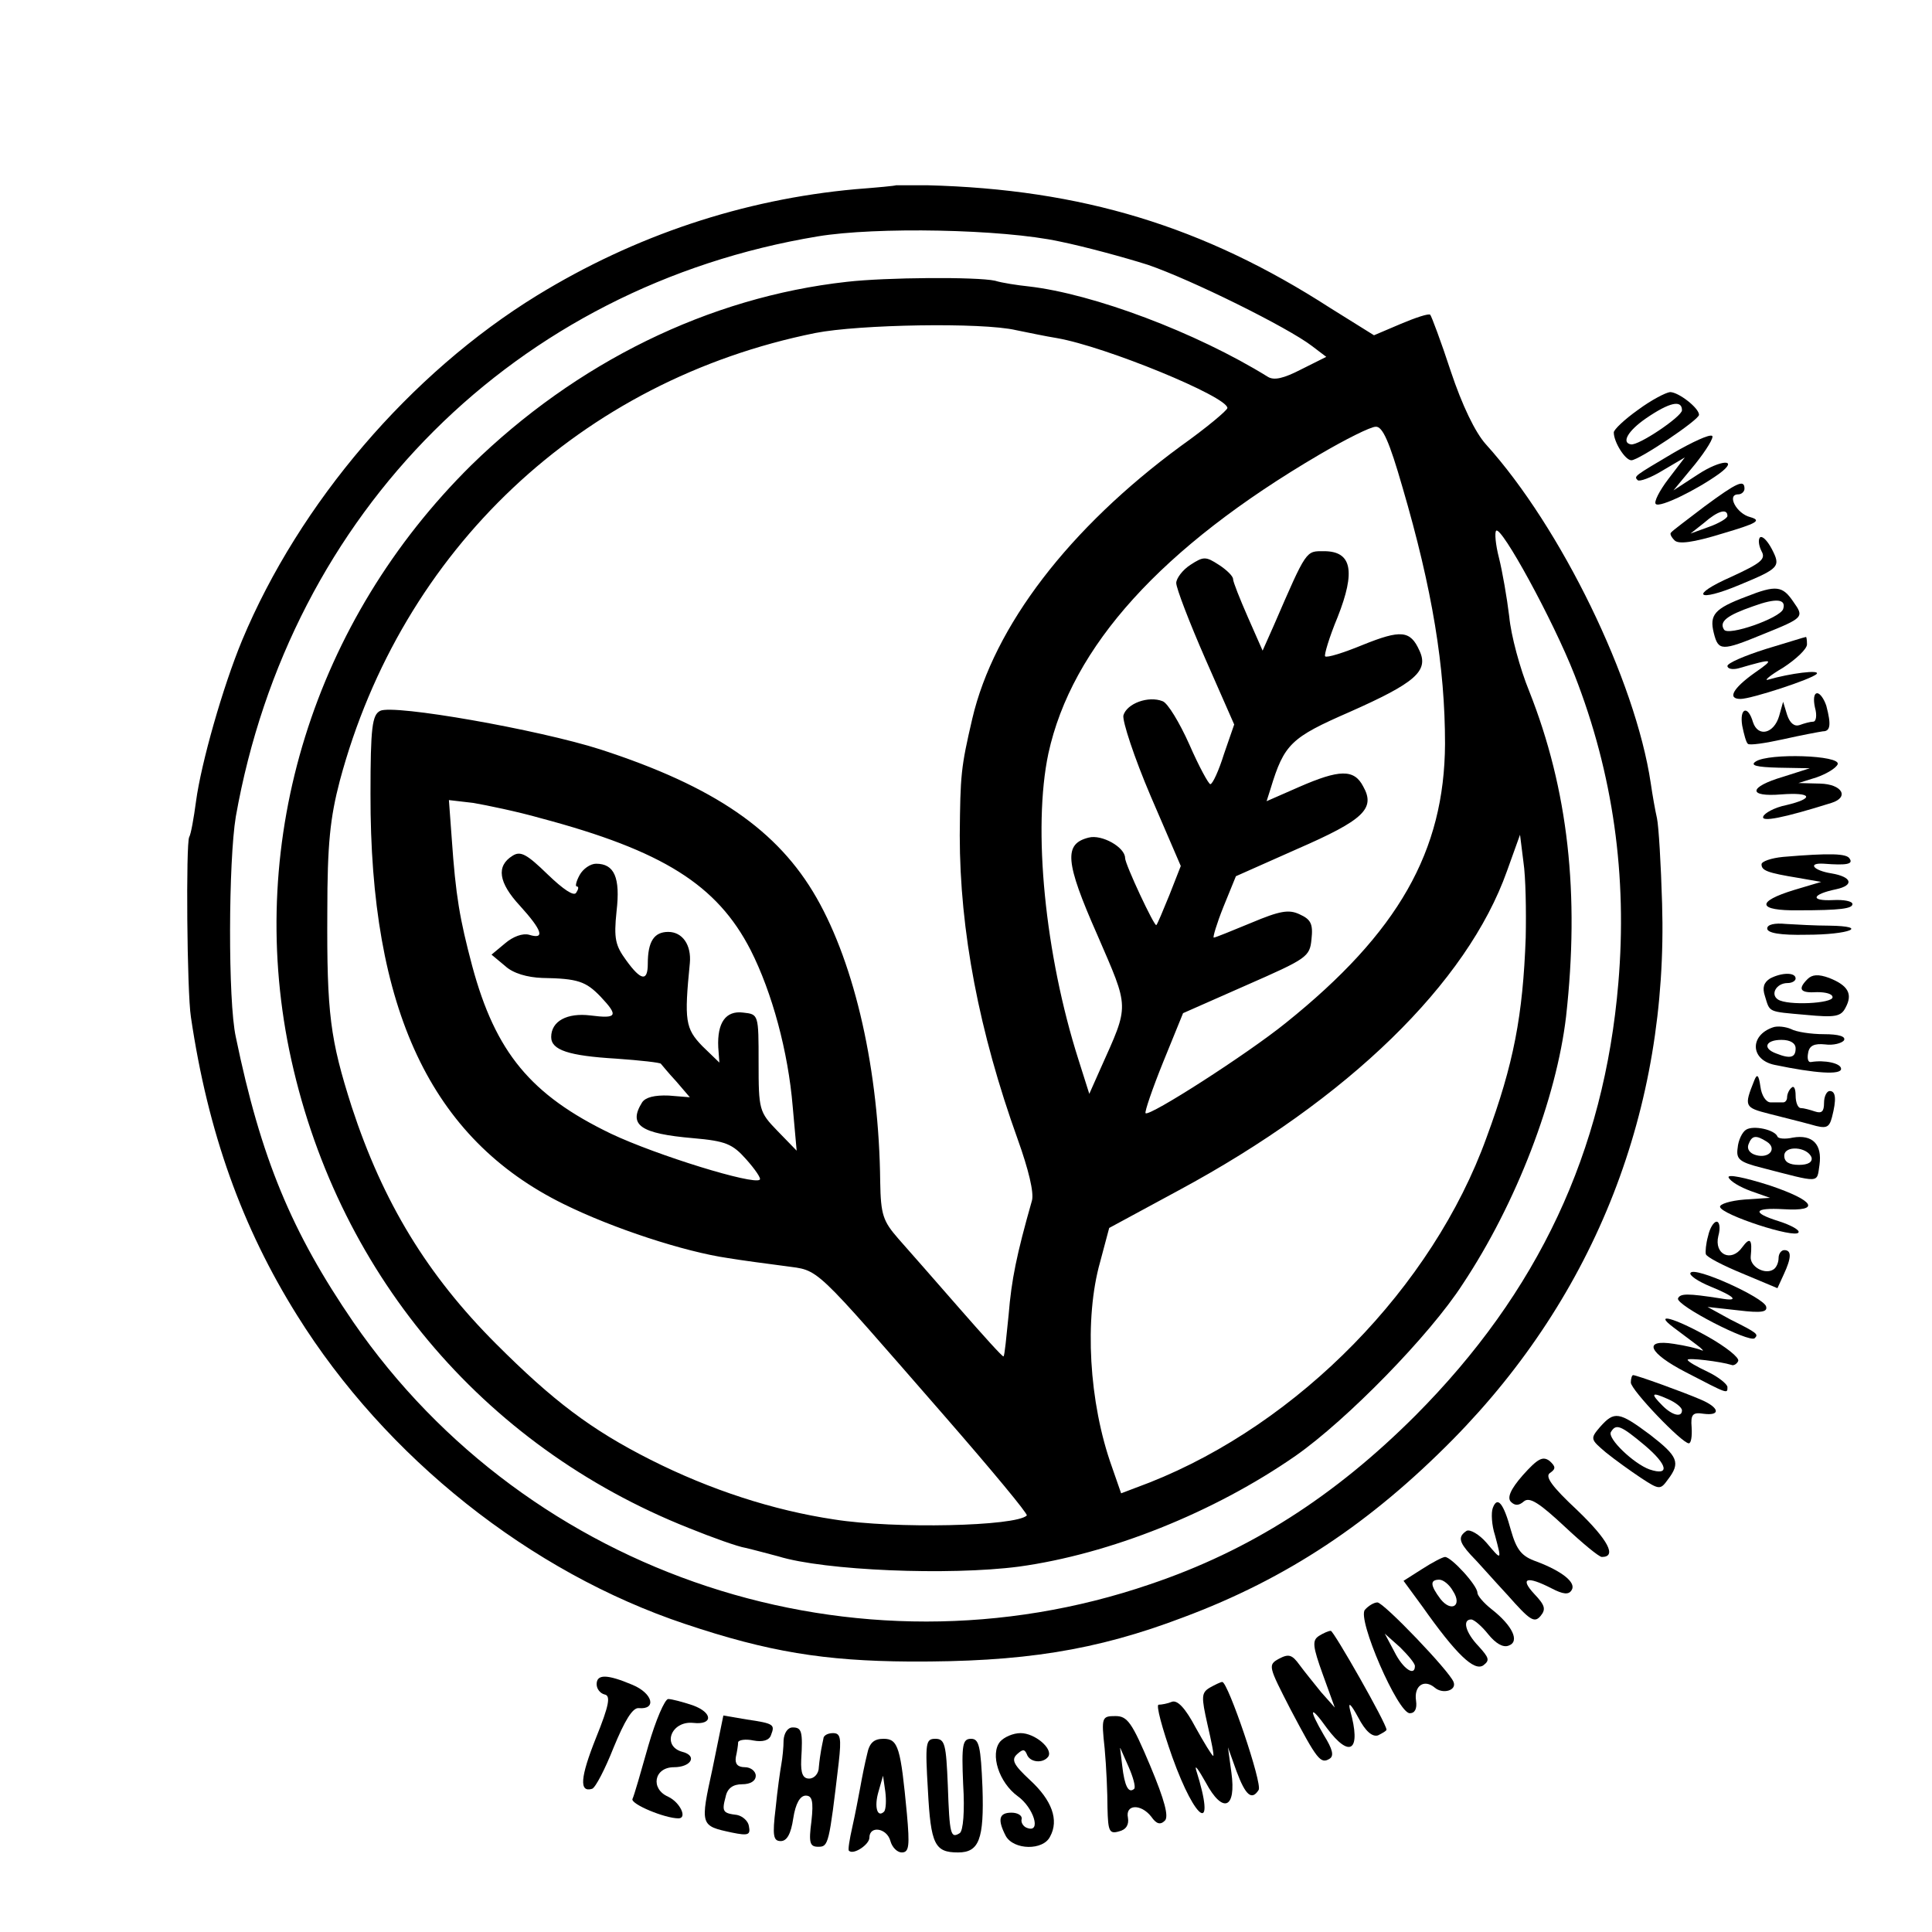
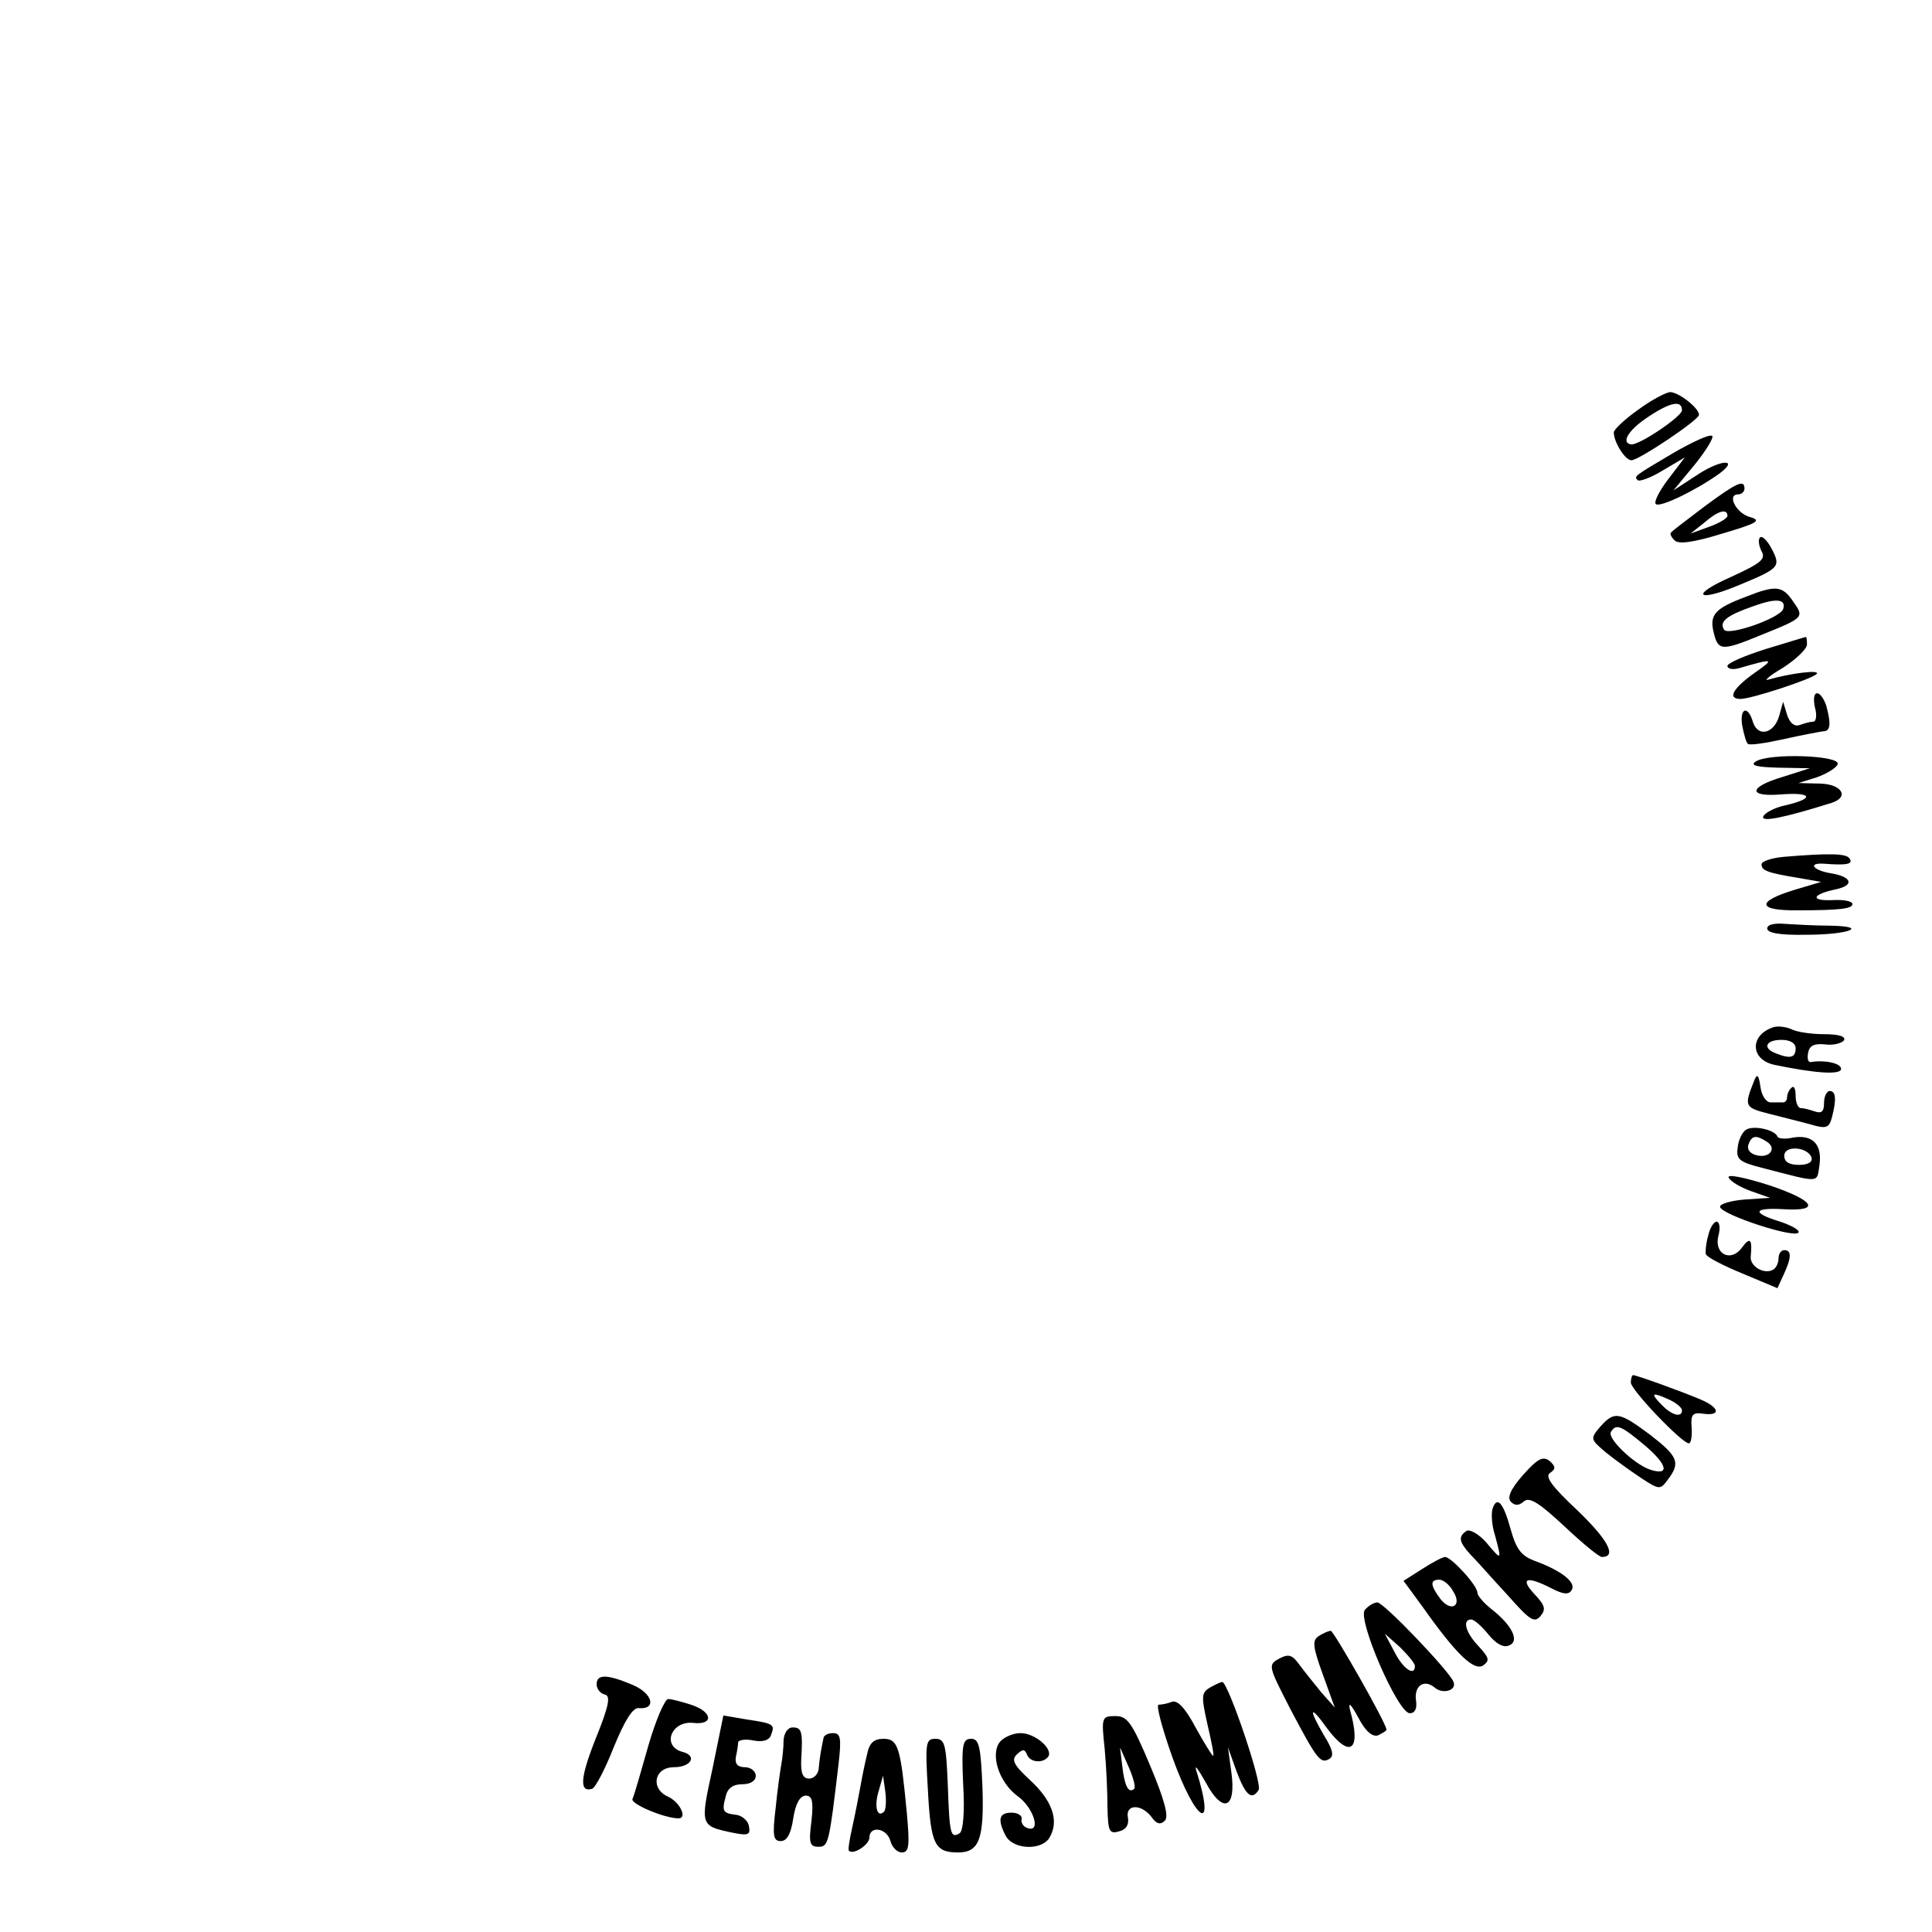
<svg xmlns="http://www.w3.org/2000/svg" version="1.0" width="340pt" height="340pt" viewBox="0 0 340 340" preserveAspectRatio="xMidYMid meet">
  <g transform="translate(0,340) scale(0.1,-0.1)" fill="#000000" stroke="none">
-     <path d="M1577 3074 c-1 -1 -33 -4 -72 -7 -197 -18 -387 -81 -560 -187 -223 -137 -418 -365 -519 -607 -34 -82 -72 -216 -81 -283 -4 -30 -9 -58 -12 -63 -6 -10 -4 -273 3 -317 30 -203 90 -370 187 -525 156 -250 410 -452 683 -543 146 -49 245 -65 394 -66 199 -1 328 19 483 78 182 68 329 166 474 313 251 255 379 582 368 943 -2 69 -6 136 -9 150 -3 13 -8 41 -11 62 -27 181 -158 450 -290 596 -19 21 -42 69 -62 129 -17 52 -34 97 -36 99 -2 3 -26 -5 -52 -16 l-47 -20 -77 48 c-223 144 -438 209 -709 216 -29 0 -54 0 -55 0z m288 -99 c44 -9 114 -28 155 -41 76 -26 246 -110 289 -143 l25 -19 -44 -22 c-31 -16 -48 -20 -59 -13 -126 78 -307 146 -421 159 -19 2 -46 6 -59 10 -32 7 -192 6 -261 -2 -243 -27 -476 -142 -661 -323 -276 -273 -396 -657 -320 -1029 80 -387 338 -696 703 -841 42 -17 87 -33 100 -35 13 -3 39 -10 58 -15 81 -25 300 -34 423 -18 160 22 343 95 487 195 90 63 236 212 294 302 95 143 165 327 182 471 24 215 4 399 -65 573 -16 39 -32 98 -35 131 -4 33 -12 79 -18 103 -6 23 -8 45 -5 48 9 9 100 -157 138 -254 68 -174 93 -354 77 -542 -25 -297 -141 -544 -357 -761 -143 -143 -292 -238 -467 -297 -517 -177 -1093 13 -1402 461 -109 159 -163 289 -207 502 -14 63 -13 310 0 388 95 536 493 933 1024 1021 102 17 325 13 426 -9z m-77 -156 c20 -4 53 -11 72 -14 86 -15 300 -103 300 -123 0 -4 -37 -35 -82 -67 -196 -144 -329 -317 -367 -480 -20 -86 -21 -98 -22 -205 0 -168 34 -346 102 -535 19 -53 29 -94 25 -108 -27 -95 -36 -139 -41 -201 -4 -39 -7 -72 -9 -73 -1 -2 -36 37 -78 85 -42 48 -90 103 -107 122 -27 31 -31 42 -32 100 -2 195 -44 381 -112 500 -68 119 -180 196 -380 261 -109 35 -365 80 -388 68 -14 -7 -17 -29 -17 -146 -1 -379 106 -607 340 -722 87 -43 213 -84 289 -95 24 -4 69 -10 100 -14 63 -9 44 8 283 -266 81 -93 145 -170 143 -173 -19 -19 -232 -24 -339 -7 -107 16 -218 52 -323 105 -105 53 -172 104 -272 204 -121 121 -199 249 -254 417 -38 119 -44 164 -43 343 0 120 5 166 22 231 109 407 425 705 837 788 76 15 293 19 353 5z m680 -276 c53 -181 75 -317 75 -452 -1 -189 -82 -332 -280 -491 -68 -55 -241 -166 -247 -159 -2 2 12 43 31 90 l35 86 111 49 c107 47 112 50 115 81 3 27 -1 35 -21 44 -19 9 -35 6 -85 -15 -34 -14 -63 -26 -66 -26 -2 0 5 24 17 54 l22 54 108 48 c117 51 138 71 116 110 -16 31 -42 30 -113 -1 l-57 -25 7 22 c24 79 36 90 139 135 115 51 140 72 123 108 -16 36 -33 37 -100 10 -34 -14 -63 -23 -66 -20 -2 2 7 33 22 69 32 81 25 116 -24 116 -32 0 -30 4 -88 -130 l-20 -45 -26 59 c-14 32 -26 62 -26 67 0 5 -11 16 -25 25 -23 15 -27 15 -50 0 -14 -9 -25 -24 -25 -32 0 -9 23 -69 51 -133 l51 -116 -18 -52 c-9 -29 -20 -53 -24 -53 -3 0 -20 31 -37 70 -17 38 -38 73 -47 76 -25 10 -63 -4 -69 -25 -2 -10 19 -74 48 -142 l53 -123 -20 -51 c-11 -27 -21 -51 -23 -53 -3 -4 -55 107 -55 118 0 19 -41 42 -64 36 -44 -11 -42 -42 15 -171 57 -132 57 -121 6 -235 l-20 -45 -19 60 c-59 185 -81 407 -53 539 41 188 199 363 477 526 46 27 90 49 99 49 12 1 24 -26 47 -106z m-1516 -583 c214 -57 310 -117 369 -232 38 -75 66 -179 74 -275 l7 -78 -34 35 c-32 33 -33 37 -33 120 0 85 0 85 -27 88 -31 4 -46 -18 -44 -61 l2 -27 -30 29 c-30 31 -32 45 -22 146 3 32 -13 55 -38 55 -25 0 -36 -17 -36 -56 0 -32 -12 -30 -38 6 -19 26 -22 38 -17 86 7 60 -4 84 -36 84 -10 0 -23 -9 -29 -20 -6 -11 -8 -20 -5 -20 4 0 3 -5 -1 -11 -4 -7 -23 6 -50 32 -37 36 -48 42 -62 33 -29 -18 -25 -47 13 -88 39 -43 45 -60 16 -51 -11 3 -28 -3 -42 -15 l-24 -20 24 -20 c14 -13 39 -20 65 -21 63 -1 77 -6 103 -33 32 -34 29 -39 -18 -33 -41 5 -69 -10 -69 -38 0 -23 31 -33 114 -38 43 -3 78 -7 79 -9 1 -1 13 -16 27 -31 l24 -28 -37 3 c-25 1 -41 -3 -47 -12 -25 -40 -3 -55 90 -63 57 -5 69 -10 93 -37 16 -18 27 -34 24 -36 -10 -10 -182 43 -262 81 -141 68 -203 143 -244 295 -22 83 -29 123 -36 224 l-5 68 43 -5 c23 -4 77 -15 119 -27z m1733 -210 c-5 -137 -21 -222 -69 -352 -95 -263 -330 -503 -593 -607 l-50 -19 -16 46 c-41 114 -49 262 -21 361 l16 60 122 66 c299 161 508 365 578 562 l23 64 6 -48 c4 -26 5 -86 4 -133z" />
    <path d="M2883 2679 c-24 -17 -43 -35 -43 -40 0 -17 20 -49 31 -49 13 0 119 71 119 80 0 12 -36 40 -51 40 -8 -1 -33 -14 -56 -31z m77 -1 c0 -11 -77 -63 -90 -60 -17 3 -5 24 27 46 41 28 63 33 63 14z" />
    <path d="M2945 2603 c-69 -41 -70 -41 -63 -48 3 -3 23 4 44 17 l39 23 -29 -38 c-16 -21 -26 -41 -22 -44 7 -7 72 25 111 53 37 27 4 26 -37 -1 l-43 -28 38 46 c20 25 34 48 30 50 -5 3 -35 -11 -68 -30z" />
    <path d="M3000 2509 c-30 -23 -57 -43 -59 -46 -3 -2 0 -8 6 -14 7 -7 32 -4 84 12 61 18 70 23 49 29 -24 6 -42 40 -21 40 6 0 11 5 11 10 0 17 -13 11 -70 -31z m40 -17 c0 -4 -15 -13 -32 -19 l-33 -12 24 19 c24 21 41 26 41 12z" />
    <path d="M3097 2454 c-3 -4 -2 -14 3 -24 8 -14 -1 -21 -53 -45 -75 -33 -61 -46 15 -14 70 29 72 32 56 63 -8 15 -17 24 -21 20z" />
    <path d="M3073 2350 c-56 -21 -65 -32 -57 -64 8 -32 14 -32 87 -2 72 29 72 30 53 57 -19 28 -30 30 -83 9z m65 -22 c-6 -16 -97 -48 -104 -36 -9 14 5 25 51 41 41 15 59 13 53 -5z" />
    <path d="M3108 2258 c-38 -12 -68 -25 -68 -30 0 -5 9 -7 20 -4 62 18 64 17 28 -8 -38 -27 -49 -46 -25 -46 19 0 126 35 134 44 7 8 -47 1 -85 -10 -9 -3 2 7 26 21 23 15 42 33 42 41 0 8 -1 14 -2 13 -2 0 -33 -10 -70 -21z" />
    <path d="M3194 2155 c4 -14 2 -25 -3 -25 -5 0 -16 -3 -24 -6 -9 -3 -17 3 -22 18 l-7 23 -7 -25 c-9 -31 -37 -38 -46 -11 -9 31 -24 25 -19 -6 3 -15 7 -30 10 -32 3 -3 30 1 62 8 31 7 63 13 70 14 13 0 15 11 6 45 -4 12 -11 22 -16 22 -6 0 -7 -11 -4 -25z" />
    <path d="M3090 2060 c-11 -7 1 -10 40 -11 l55 -1 -47 -15 c-61 -18 -63 -36 -3 -31 54 4 59 -7 8 -19 -20 -4 -38 -14 -40 -20 -4 -10 34 -3 120 24 32 10 19 33 -20 34 l-38 1 32 10 c17 6 34 16 37 23 6 16 -121 20 -144 5z" />
    <path d="M3138 1892 c-21 -2 -38 -8 -38 -13 0 -11 10 -15 65 -24 l40 -7 -47 -14 c-69 -21 -65 -37 7 -36 74 0 95 3 95 11 0 5 -15 8 -34 7 -41 -2 -38 10 5 19 33 7 28 22 -8 28 -32 5 -43 19 -13 17 39 -3 52 -1 45 9 -5 9 -34 10 -117 3z" />
    <path d="M3110 1766 c0 -8 23 -12 69 -11 76 0 112 15 40 16 -24 0 -59 2 -76 3 -20 2 -33 -1 -33 -8z" />
-     <path d="M3115 1678 c-11 -7 -14 -16 -9 -31 9 -29 4 -27 72 -33 52 -5 62 -3 70 13 13 24 4 39 -29 52 -19 7 -30 6 -38 -2 -18 -18 -13 -25 17 -23 15 0 27 -3 27 -9 0 -11 -79 -15 -96 -4 -14 9 -3 29 17 29 8 0 14 4 14 8 0 11 -24 11 -45 0z" />
    <path d="M3120 1592 c-41 -14 -40 -57 3 -66 72 -15 117 -18 117 -7 0 10 -29 16 -53 12 -5 -1 -7 6 -5 16 2 13 11 17 30 15 14 -2 29 2 33 7 4 7 -9 11 -35 11 -23 0 -49 4 -58 9 -9 4 -24 6 -32 3z m40 -37 c0 -16 -9 -19 -34 -9 -25 9 -19 24 9 24 16 0 25 -6 25 -15z" />
    <path d="M3087 1498 c-18 -45 -17 -47 26 -58 23 -6 56 -14 74 -19 27 -8 32 -6 37 13 8 31 7 46 -4 46 -5 0 -10 -9 -10 -21 0 -15 -4 -19 -16 -15 -9 3 -20 6 -25 6 -5 0 -9 10 -9 22 0 12 -3 18 -7 14 -5 -4 -8 -12 -8 -17 0 -5 -3 -9 -7 -9 -5 0 -14 0 -22 0 -8 0 -16 12 -18 28 -3 21 -6 23 -11 10z" />
    <path d="M3073 1412 c-7 -4 -14 -19 -15 -32 -3 -20 3 -25 42 -35 105 -27 97 -28 102 5 5 36 -12 54 -47 48 -13 -3 -26 -2 -27 2 -5 12 -42 20 -55 12z m36 -21 c19 -12 5 -30 -18 -24 -12 3 -17 11 -14 19 6 16 13 17 32 5z m79 -28 c2 -8 -6 -13 -22 -13 -17 0 -26 5 -26 16 0 19 41 16 48 -3z" />
    <path d="M3042 1328 c3 -7 20 -17 39 -24 l34 -12 -45 -3 c-25 -2 -44 -8 -43 -13 3 -14 132 -56 138 -45 3 4 -13 13 -35 20 -48 15 -44 24 9 21 66 -4 55 15 -25 42 -44 14 -74 20 -72 14z" />
    <path d="M3006 1225 c-4 -14 -5 -28 -4 -32 1 -5 30 -20 64 -34 l62 -26 11 24 c14 30 14 43 1 43 -5 0 -10 -6 -10 -14 0 -8 -4 -17 -9 -20 -15 -10 -42 5 -40 23 3 30 -1 35 -15 16 -19 -27 -50 -13 -42 20 4 14 2 25 -3 25 -5 0 -12 -11 -15 -25z" />
-     <path d="M2975 1160 c-3 -4 13 -15 35 -24 44 -18 52 -27 18 -21 -58 9 -71 9 -75 0 -4 -12 126 -79 135 -70 7 7 5 9 -43 33 l-40 22 54 -6 c41 -5 52 -3 49 7 -5 16 -126 71 -133 59z" />
-     <path d="M2945 1064 c11 -8 29 -22 40 -30 11 -8 15 -13 9 -10 -7 3 -28 8 -48 11 -56 9 -45 -16 21 -50 75 -39 73 -38 73 -26 0 5 -16 18 -35 27 -19 9 -35 18 -35 21 0 4 58 -3 77 -9 4 -2 10 2 12 7 2 6 -22 25 -54 43 -59 33 -96 43 -60 16z" />
+     <path d="M2945 1064 z" />
    <path d="M2870 967 c0 -13 90 -107 102 -107 4 0 6 12 5 28 -2 23 2 27 21 24 31 -4 28 11 -5 25 -30 13 -113 43 -119 43 -2 0 -4 -6 -4 -13z m90 -49 c0 -13 -17 -9 -34 8 -22 22 -20 25 9 12 14 -6 25 -15 25 -20z" />
    <path d="M2816 889 c-18 -21 -17 -22 10 -45 16 -13 44 -33 62 -45 32 -21 34 -21 47 -3 23 30 18 41 -31 79 -55 41 -63 42 -88 14z m79 -33 c40 -34 44 -54 8 -42 -28 10 -75 55 -68 66 9 15 17 12 60 -24z" />
    <path d="M2680 804 c-22 -25 -28 -40 -21 -47 7 -7 14 -7 23 1 10 8 27 -3 71 -44 32 -30 61 -54 66 -54 27 0 11 30 -43 82 -45 42 -58 60 -48 66 10 7 10 11 -1 21 -12 9 -21 4 -47 -25z" />
    <path d="M2627 746 c-3 -8 -2 -30 4 -48 12 -45 12 -45 -15 -13 -13 15 -29 24 -35 21 -15 -10 -14 -19 7 -42 11 -11 39 -43 65 -71 39 -44 47 -50 58 -37 10 12 8 19 -11 39 -26 28 -13 32 30 10 21 -11 31 -12 36 -3 8 13 -17 33 -62 50 -26 9 -35 20 -45 55 -13 48 -24 61 -32 39z" />
    <path d="M2503 639 l-33 -21 33 -45 c60 -85 91 -114 107 -104 12 9 11 13 -8 34 -23 24 -29 47 -13 47 5 0 19 -12 30 -26 13 -16 26 -24 36 -20 20 7 7 35 -30 64 -14 11 -25 24 -25 29 0 13 -46 63 -57 63 -4 0 -23 -10 -40 -21z m54 -39 c17 -26 -3 -38 -22 -14 -18 24 -19 34 -2 34 7 0 18 -9 24 -20z" />
    <path d="M2402 567 c-14 -16 58 -182 79 -182 9 0 13 8 11 22 -4 26 14 39 33 23 14 -12 39 -5 33 10 -7 19 -123 140 -134 140 -6 0 -16 -6 -22 -13z m88 -99 c0 -19 -21 -5 -36 25 l-17 32 27 -24 c14 -14 26 -28 26 -33z" />
    <path d="M2321 521 c-12 -8 -11 -18 7 -68 l21 -58 -24 27 c-12 15 -30 37 -38 48 -13 18 -19 20 -36 11 -20 -11 -19 -13 20 -89 47 -89 53 -97 69 -87 8 5 5 17 -10 41 -28 48 -25 55 5 13 41 -55 61 -40 41 31 -4 16 1 12 14 -12 13 -25 25 -35 35 -32 8 4 15 8 15 10 0 11 -93 174 -98 174 -4 0 -13 -4 -21 -9z" />
    <path d="M1050 436 c0 -8 6 -16 14 -18 11 -2 8 -19 -15 -76 -28 -70 -30 -97 -7 -90 6 2 23 35 38 73 19 46 33 70 44 69 32 -3 25 26 -11 41 -45 19 -63 19 -63 1z" />
    <path d="M2129 430 c-15 -9 -15 -16 -4 -65 7 -30 12 -55 10 -55 -2 0 -16 23 -31 50 -18 34 -32 49 -42 45 -7 -3 -18 -5 -23 -5 -5 0 6 -41 24 -92 42 -117 78 -137 42 -23 -3 11 4 1 17 -22 30 -56 54 -46 45 18 l-6 44 15 -42 c16 -43 27 -52 39 -33 7 11 -54 190 -64 190 -3 0 -13 -5 -22 -10z" />
    <path d="M1141 328 c-13 -46 -25 -88 -28 -94 -3 -9 57 -34 81 -34 16 0 3 28 -18 38 -32 14 -25 52 10 52 30 0 42 20 15 27 -37 10 -20 55 19 51 35 -4 35 18 -1 31 -18 6 -37 11 -43 11 -6 0 -22 -37 -35 -82z" />
    <path d="M1254 288 c-22 -101 -22 -101 34 -113 29 -6 33 -4 30 11 -1 9 -11 18 -21 20 -25 3 -27 6 -20 32 3 15 13 22 29 22 15 0 24 6 24 15 0 8 -9 15 -19 15 -13 0 -18 6 -16 18 2 9 4 21 4 26 1 4 13 6 27 3 16 -3 28 0 31 10 7 18 5 20 -43 27 l-41 7 -19 -93z" />
    <path d="M1944 323 c3 -32 5 -79 5 -105 1 -40 3 -46 20 -41 13 3 18 12 16 24 -5 24 23 25 41 2 9 -13 16 -15 24 -7 7 7 0 35 -26 97 -32 76 -40 87 -61 87 -24 0 -25 -2 -19 -57z m52 -71 c-10 -9 -17 5 -21 40 l-4 33 15 -34 c8 -18 13 -36 10 -39z" />
    <path d="M1379 338 c0 -13 -2 -32 -4 -43 -2 -11 -7 -46 -10 -77 -6 -49 -4 -58 9 -58 11 0 18 13 22 40 4 26 12 40 22 40 11 0 14 -9 10 -45 -5 -38 -3 -45 12 -45 18 0 19 4 36 148 5 44 3 52 -10 52 -9 0 -17 -4 -17 -10 -1 -5 -3 -14 -4 -20 -1 -5 -3 -19 -4 -30 0 -11 -8 -20 -17 -20 -11 0 -15 9 -14 33 3 50 1 57 -15 57 -9 0 -15 -10 -16 -22z" />
    <path d="M1760 335 c-18 -22 -2 -72 31 -96 28 -20 42 -65 17 -56 -7 2 -12 10 -10 16 1 6 -7 11 -18 11 -22 0 -25 -12 -10 -41 14 -25 66 -26 78 -1 16 29 3 64 -35 99 -29 27 -34 36 -23 46 10 9 13 9 17 0 5 -15 29 -17 38 -4 8 14 -24 41 -49 41 -13 0 -29 -7 -36 -15z" />
    <path d="M1526 313 c-4 -16 -9 -41 -12 -58 -3 -16 -9 -48 -14 -70 -5 -22 -8 -41 -6 -42 8 -8 36 11 36 23 0 22 31 17 37 -6 3 -11 12 -20 20 -20 13 0 14 12 9 68 -11 116 -15 132 -41 132 -17 0 -25 -7 -29 -27z m30 -101 c-12 -12 -18 8 -10 35 l8 28 4 -28 c2 -16 1 -31 -2 -35z" />
    <path d="M1633 249 c5 -95 12 -109 53 -109 37 0 46 23 43 114 -3 73 -6 86 -20 86 -15 0 -17 -10 -14 -80 3 -48 0 -82 -6 -86 -16 -10 -18 -3 -21 84 -3 72 -5 82 -22 82 -17 0 -18 -7 -13 -91z" />
  </g>
</svg>